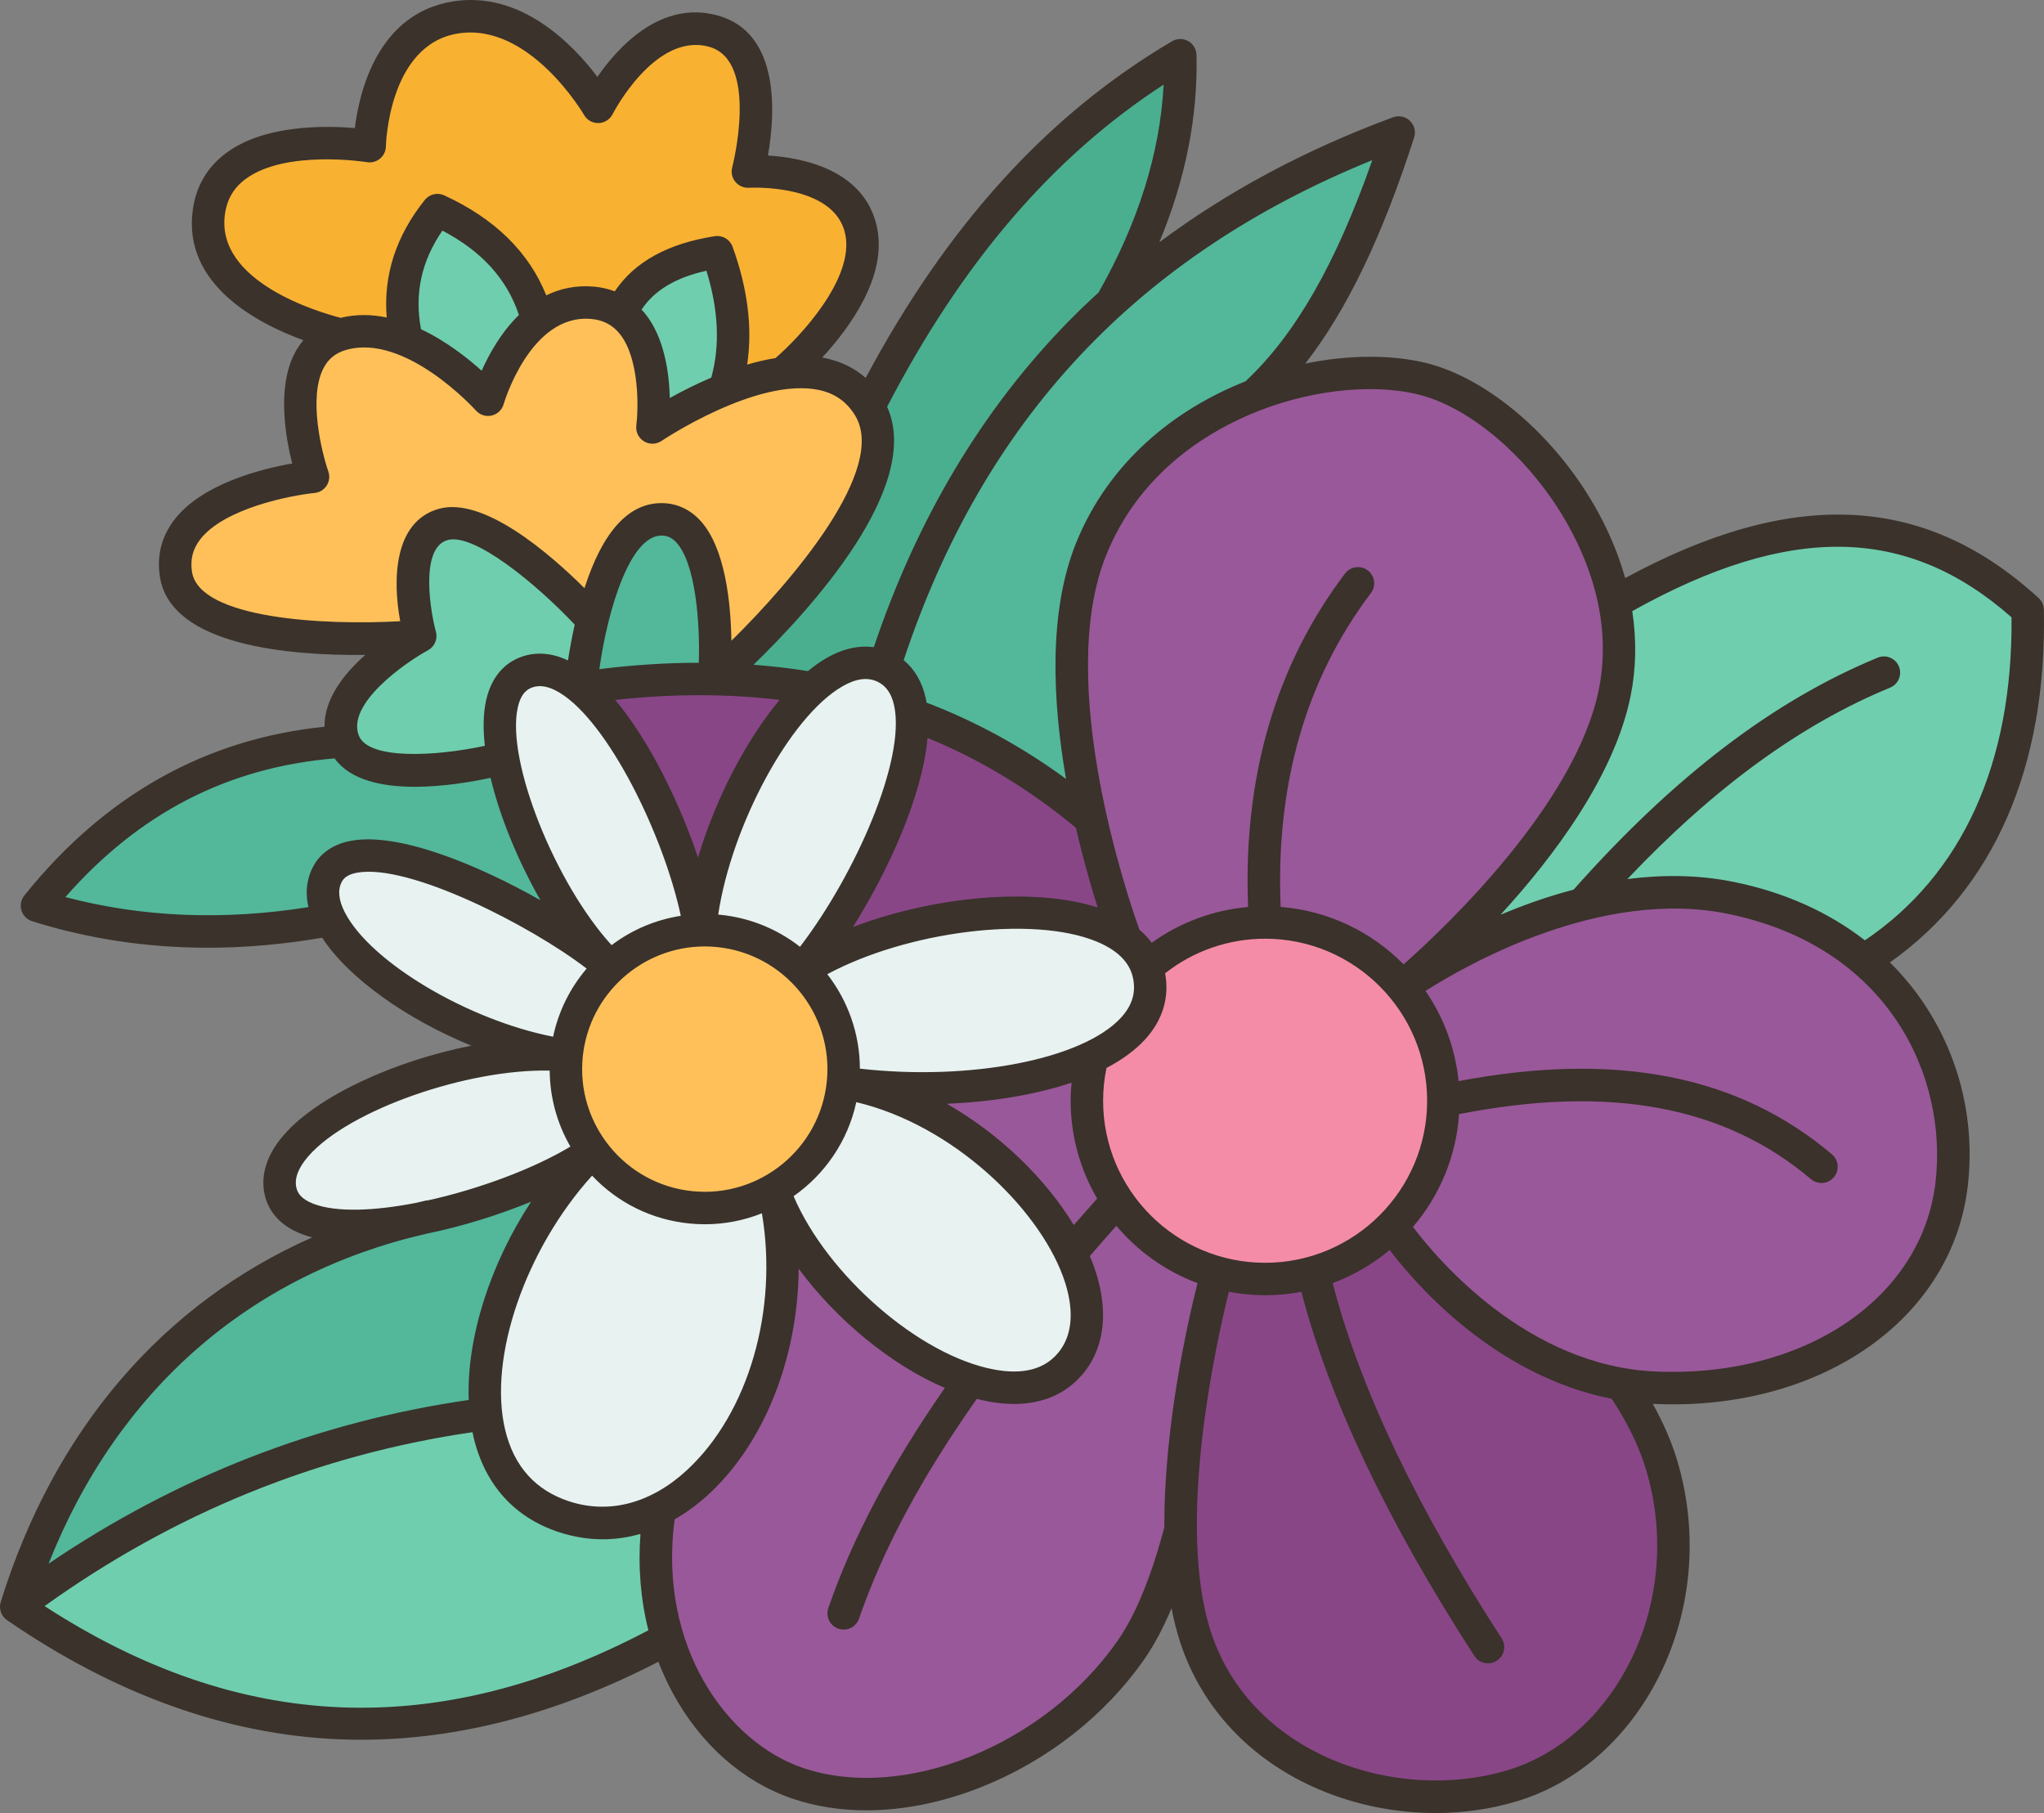
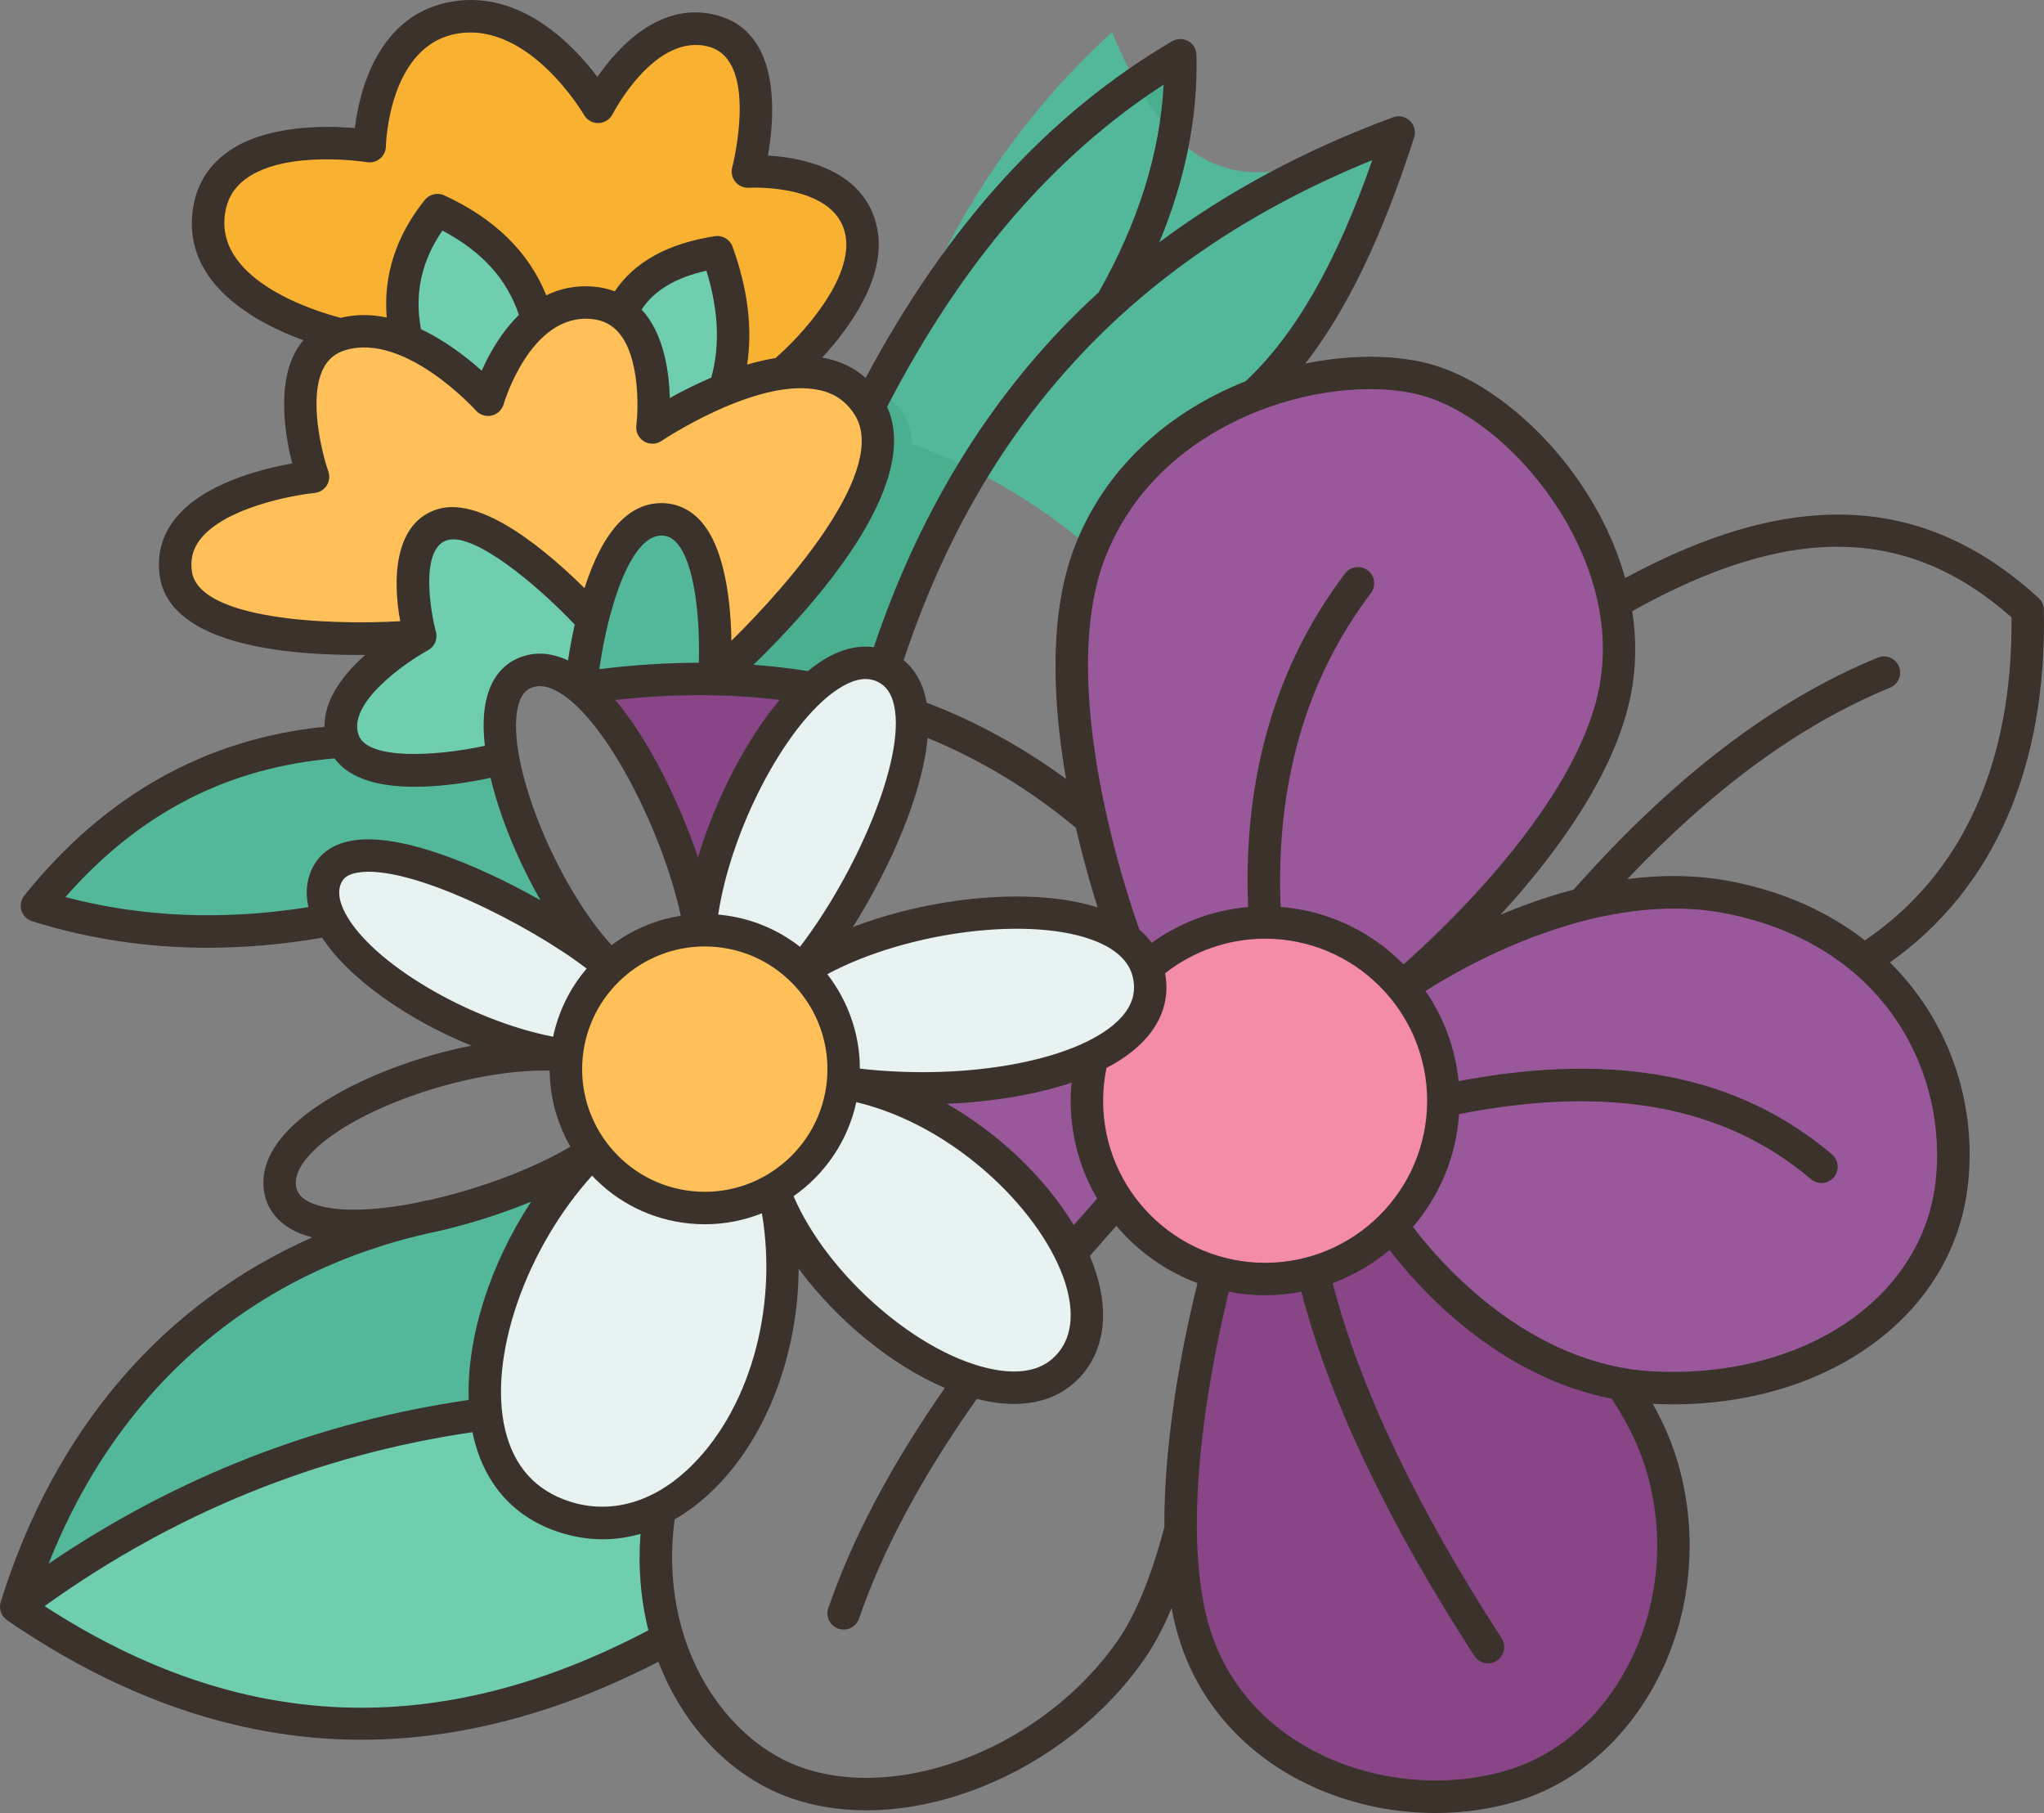
<svg xmlns="http://www.w3.org/2000/svg" id="floral" viewBox="0 0 504 446.953">
  <rect x="0" y="0" width="504" height="446.953" fill="#808080" stroke="none" />
  <g>
    <g>
-       <path d="M398.05,148.566l-88.68-51.18l-35.28-22.82l-59.86,25.72l-21.11-8.27l-0.01-0.09l-8.7-49.64    l-36.93-15.95l-56.33,9.69l-7.11,46.45l19.59,74.31l-18.88,26c-31.291,19.319-30.923,33.747-3.28,43.96l58.24,33.43l-36.61,40.33    L4,396.106l160.61,7.83l126.51-26.99h0.01l108.69-35.73c2.63,0.46,5.34,0.77,8.13,0.89l51.61-105.34L398.05,148.566z" fill="#53b79a" />
      <path d="M291.02,13.616c0.5,20.18-5.23,40.5-16.93,60.95c-25.14,22.84-44.11,52.47-56.04,89.86    c-5.45-2.57-11.64-0.16-17.67,5.26c-7.84-1.36-15.93-2.12-24.27-2.28c0,0,51.59-45.21,38.12-67.12    C233.33,62.906,258.14,32.996,291.02,13.616z" fill="#4aaf8f" />
      <path d="M212.35,56.946c3.34,16.23-19.24,34.98-19.24,34.98l0.01,0.09c-4.88,0.63-9.89,2.2-14.46,4.04    c3.34-10.04,2.75-21.34-1.79-33.88c-11.58,1.78-19.79,6.5-23.71,14.98c-1.89-1.35-4.22-2.26-7.07-2.51    c-5.47-0.48-9.96,1.41-13.56,4.33c-3.24-12.49-11.84-21.29-24.67-27.18c-7.38,9.21-10.32,19.56-7.74,31.34l-0.26,0.65    c-5.02-2.01-10.5-2.9-15.82-1.31c0,0-35.59-7.82-32.55-30.15c3.04-22.34,39.66-16.3,39.66-16.3s0.46-28.37,21.12-31.72    c20.67-3.34,35.21,22.03,35.21,22.03s11.71-23.25,28.41-18.67c16.69,4.58,8.52,34.62,8.52,34.62S209,40.726,212.35,56.946z" fill="#f9b132" />
      <path d="M176.87 62.176c4.54 12.54 5.13 23.84 1.79 33.88-9.92 4-17.79 9.33-17.79 9.33s2.65-20.82-7.71-28.23C157.08 68.676 165.29 63.956 176.87 62.176zM107.86 51.796c12.83 5.89 21.43 14.69 24.67 27.18-8.59 6.91-12.19 19.57-12.19 19.57s-9.11-10.23-20.48-14.76l.26-.65C97.54 71.356 100.48 61.006 107.86 51.796z" fill="#6fceae" />
      <path d="M214.23,100.286c13.47,21.91-38.12,67.12-38.12,67.12s3.04-39.38-13-39.38    c-9.06,0-14.23,13.25-17.02,24.79c0,0-24.58-27.07-36.87-23.51c-12.29,3.56-5.59,27.48-5.59,27.48s-56.99,5.28-60.24-15.16    c-3.24-20.45,33.79-24.08,33.79-24.08s-10.5-29.87,6.86-35.07c5.32-1.59,10.8-0.7,15.82,1.31c11.37,4.53,20.48,14.76,20.48,14.76    s3.6-12.66,12.19-19.57c3.6-2.92,8.09-4.81,13.56-4.33c2.85,0.25,5.18,1.16,7.07,2.51c10.36,7.41,7.71,28.23,7.71,28.23    s7.87-5.33,17.79-9.33c4.57-1.84,9.58-3.41,14.46-4.04C201.5,90.926,209.5,92.586,214.23,100.286z" fill="#ffc05a" />
-       <path d="M390.13,222.946c-23.95,6.04-42.79,19.23-44.27,20.28c2.24-1.86,45.37-38.11,52.3-72.52    c1.5-7.44,1.32-14.92-0.11-22.14c37.37-21.52,71.15-26.34,101.92,1.81c0.76,37.44-11.67,68.43-40.41,86.39    c-8.51-7.24-19.46-12.72-32.82-15.43C414.26,218.806,401.61,220.056,390.13,222.946z" fill="#6fceae" />
      <path d="M355.9,271.356c0-10.67-3.8-20.45-10.12-28.07c0.01,0,0.04-0.02,0.08-0.06    c1.48-1.05,20.32-14.24,44.27-20.28c11.48-2.89,24.13-4.14,36.61-1.61c13.36,2.71,24.31,8.19,32.82,15.43    c16.71,14.18,24.01,35.14,21.66,55.19c-3.55,30.27-33.46,51.94-73.27,50.15c-2.79-0.12-5.5-0.43-8.13-0.89    c-34.62-5.98-56.04-38.26-56.54-39.03C351.08,294.256,355.9,283.366,355.9,271.356z" fill="#995899" />
      <path d="M323.82,313.686c7.48-2.1,14.16-6.12,19.46-11.5c0.5,0.77,21.92,33.05,56.54,39.03    c4.28,6.27,7.75,12.91,9.83,19.74c10.5,34.59-7.79,70.63-36.94,79.32c-29.16,8.7-67.17-3.95-77.9-36.64    c-2.58-7.85-3.6-17.13-3.68-26.69c-0.27-30.21,8.98-63.26,8.98-63.26c3.77,1.06,7.74,1.62,11.84,1.62    C316.06,315.306,320.04,314.736,323.82,313.686z" fill="#894687" />
      <path d="M311.95,227.406c-11.19,0-21.41,4.19-29.17,11.08h-0.01c-0.96-2.74-2.75-5.03-5.2-6.89v-0.01    c0,0-4.79-12.58-8.62-29.67c-4.56-20.38-7.77-47.17,0.14-66.66c7.75-19.11,23.55-31.43,40.28-37.87    c14.61-5.63,29.94-6.77,41.2-4.04c19.07,4.62,42.12,28.14,47.48,55.22c1.43,7.22,1.61,14.7,0.11,22.14    c-6.93,34.41-50.06,70.66-52.3,72.52c-0.04,0.04-0.07,0.06-0.08,0.06C337.71,233.586,325.55,227.406,311.95,227.406z" fill="#995899" />
-       <path d="M344.88,32.666c-8.51,26.45-19.2,49.71-35.51,64.72c-16.73,6.44-32.53,18.76-40.28,37.87    c-7.91,19.49-4.7,46.28-0.14,66.66c-13.52-11.47-28.24-20.05-44.14-25.8h-0.01c-0.4-5.49-2.47-9.67-6.75-11.69    c11.93-37.39,30.9-67.02,56.04-89.86C293.97,56.506,317.71,42.696,344.88,32.666z" fill="#53b79a" />
-       <path d="M239.23,340.226c9.99,3.23,19.1,2.55,24.66-4.04c5.78-6.85,5.13-16.88,0.13-27.22    c3.74-4.36,7.58-8.7,11.48-13.03h0.01c5.76,8.52,14.44,14.92,24.6,17.75c0,0-9.25,33.05-8.98,63.26h-0.01    c-3,11.5-6.97,22.22-12.22,29.76c-19.03,27.38-55.84,41.97-82.36,32.86c-14.42-4.95-26.59-18.04-31.93-35.63    c-2.89-9.52-3.78-20.35-1.95-31.93v-0.01c21.52-10.82,36.09-45.31,28.1-78.7C197.97,313.866,220.22,334.106,239.23,340.226z" fill="#995899" />
+       <path d="M344.88,32.666c-8.51,26.45-19.2,49.71-35.51,64.72c-16.73,6.44-32.53,18.76-40.28,37.87    c-13.52-11.47-28.24-20.05-44.14-25.8h-0.01c-0.4-5.49-2.47-9.67-6.75-11.69    c11.93-37.39,30.9-67.02,56.04-89.86C293.97,56.506,317.71,42.696,344.88,32.666z" fill="#53b79a" />
      <path d="M283.23,240.036c2,8.8-3.81,15.72-13.89,20.52c-14.97,7.12-39.37,9.53-61.48,6.4    c1.07-10.73-2.94-20.79-10.07-27.8c22.51-14.41,64.24-19.45,79.78-7.56c2.45,1.86,4.24,4.15,5.2,6.89    C282.96,238.986,283.11,239.506,283.23,240.036z" fill="#e7f2f1" />
-       <path d="M277.57,231.586v0.01c-15.54-11.89-57.27-6.85-79.78,7.56c13.67-16.33,28.31-45.98,27.01-63.04    h0.01c15.9,5.75,30.62,14.33,44.14,25.8C272.78,219.006,277.57,231.586,277.57,231.586z" fill="#894687" />
      <path d="M275.51,295.936h-0.01c-3.9,4.33-7.74,8.67-11.48,13.03c-8.91-18.48-31.66-37.95-56.16-42.01    c22.11,3.13,46.51,0.72,61.48-6.4c-0.88,3.46-1.34,7.08-1.34,10.8C268,280.456,270.77,288.916,275.51,295.936z" fill="#995899" />
      <path d="M224.8,176.116c1.3,17.06-13.34,46.71-27.01,63.04c-5.37-5.3-12.53-8.86-20.62-9.67    c-1.54-0.15-3.06-0.2-4.56-0.14c1.74-20.53,14.35-47.58,27.77-59.66c6.03-5.42,12.22-7.83,17.67-5.26    C222.33,166.446,224.4,170.626,224.8,176.116z" fill="#e7f2f1" />
      <path d="M197.79,239.156c7.13,7.01,11.14,17.07,10.07,27.8c-1.14,11.46-7.81,21.04-17.1,26.34    c-5.97,3.42-13.01,5.07-20.37,4.34c-10.06-1-18.67-6.26-24.2-13.81c-4.84-6.58-7.35-14.89-6.48-23.65    c0.86-8.67,4.89-16.27,10.82-21.75c5.89-5.45,13.66-8.81,22.08-9.08c1.5-0.06,3.02-0.01,4.56,0.14    C185.26,230.296,192.42,233.856,197.79,239.156z" fill="#ffc05a" />
      <path d="M176.11,167.406c8.34,0.16,16.43,0.92,24.27,2.28c-13.42,12.08-26.03,39.13-27.77,59.66    c-2.79-18.04-15.8-48.38-29.4-59.73C154.57,167.936,165.54,167.196,176.11,167.406z" fill="#894687" />
      <path d="M163.11,128.026c16.04,0,13,39.38,13,39.38c-10.57-0.21-21.54,0.53-32.9,2.21    c0,0,0.73-7.89,2.88-16.8C148.88,141.276,154.05,128.026,163.11,128.026z" fill="#53b79a" />
      <path d="M162.66,372.006c-1.83,11.58-0.94,22.41,1.95,31.93c-54.22,29.58-107.68,28.62-160.61-7.83    c33.82-25.41,72.12-41.88,115.83-47.53c1.35,11.94,7.36,21.53,19.44,25.4C147.45,376.596,155.45,375.626,162.66,372.006z" fill="#6fceae" />
-       <path d="M172.61 229.346c-8.42.27-16.19 3.63-22.08 9.08-11.79-11.14-23.46-34.19-26.52-51.5-1.88-10.6-.53-19.04 6-21.27 4.24-1.44 8.75.24 13.2 3.96C156.81 180.966 169.82 211.306 172.61 229.346zM103.1 300.506c-16.81 3.22-31.77 2.28-33.91-6.77-4.14-17.51 43.14-36.28 70.52-33.56-.87 8.76 1.64 17.07 6.48 23.65l-.01.01C136.18 290.866 118.83 297.506 103.1 300.506z" fill="#e7f2f1" />
      <path d="M146.09,152.816c-2.15,8.91-2.88,16.8-2.88,16.8c-4.45-3.72-8.96-5.4-13.2-3.96    c-6.53,2.23-7.88,10.67-6,21.27c0,0-34.19,8.88-39.26-4.14c-5.08-13.03,18.88-26,18.88-26s-6.7-23.92,5.59-27.48    C121.51,125.746,146.09,152.816,146.09,152.816z" fill="#6fceae" />
      <path d="M150.53,238.426c-5.93,5.48-9.96,13.08-10.82,21.75c-23.6-3.19-50.98-19.33-58.24-33.43    c-2.07-4.02-2.5-7.87-0.74-11.21C88.66,200.496,136.58,225.916,150.53,238.426z" fill="#e7f2f1" />
      <path d="M124.01 186.926c3.06 17.31 14.73 40.36 26.52 51.5-13.95-12.51-61.87-37.93-69.8-22.89-1.76 3.34-1.33 7.19.74 11.21-25.44 4.78-49.58 3.7-72.35-3.46 19.24-24.03 43.89-38.53 75.63-40.5C89.82 195.806 124.01 186.926 124.01 186.926zM146.18 283.836c-17.56 17.36-28.67 44.45-26.35 64.74-43.71 5.65-82.01 22.12-115.83 47.53 13.89-44.68 45.57-82.93 99.1-95.6C118.83 297.506 136.18 290.866 146.18 283.836z" fill="#53b79a" />
      <path d="M264.02,308.966c5,10.34,5.65,20.37-0.13,27.22c-5.56,6.59-14.67,7.27-24.66,4.04    c-19.01-6.12-41.26-26.36-48.47-46.93c9.29-5.3,15.96-14.88,17.1-26.34C232.36,271.016,255.11,290.486,264.02,308.966z" fill="#e7f2f1" />
      <path d="M190.76,293.296c7.99,33.39-6.58,67.88-28.1,78.7v0.01c-7.21,3.62-15.21,4.59-23.39,1.97    c-12.08-3.87-18.09-13.46-19.44-25.4c-2.32-20.29,8.79-47.38,26.35-64.74l0.01-0.01c5.53,7.55,14.14,12.81,24.2,13.81    C177.75,298.366,184.79,296.716,190.76,293.296z" fill="#e7f2f1" />
      <path d="M343.28,302.186c-5.3,5.38-11.98,9.4-19.46,11.5c-3.78,1.05-7.76,1.62-11.87,1.62    c-4.1,0-8.07-0.56-11.84-1.62c-10.16-2.83-18.84-9.23-24.6-17.75c-4.74-7.02-7.51-15.48-7.51-24.58c0-3.72,0.46-7.34,1.34-10.8    c10.08-4.8,15.89-11.72,13.89-20.52c-0.12-0.53-0.27-1.05-0.46-1.55h0.01c7.76-6.89,17.98-11.08,29.17-11.08    c13.6,0,25.76,6.18,33.83,15.88c6.32,7.62,10.12,17.4,10.12,28.07C355.9,283.366,351.08,294.256,343.28,302.186z" fill="#f48ca7" />
    </g>
    <path d="M503.966,150.291c-0.022-1.094-0.491-2.131-1.299-2.87c-28.076-25.687-60.603-27.292-101.945-4.914   c-2.269-8.097-6.062-16.139-11.336-23.802c-10.224-14.855-24.734-26.063-37.869-29.25c-8.326-2.019-18.8-2.042-29.659,0.17   c10.294-13.242,18.981-31.346,26.831-55.733c0.469-1.457,0.065-3.054-1.039-4.113c-1.105-1.06-2.719-1.395-4.153-0.865   c-21.565,7.959-40.849,18.284-57.639,30.814c6.454-15.527,9.54-31.007,9.166-46.208c-0.035-1.417-0.817-2.71-2.057-3.399   c-1.239-0.688-2.75-0.669-3.973,0.051c-30.56,18.004-55.313,45.192-75.542,82.989c-2.707-2.391-5.979-4.012-9.788-4.832   c-0.306-0.066-0.616-0.121-0.926-0.175c6.901-7.496,15.999-20.028,13.528-32.011c-2.971-14.407-18.591-17.299-26.912-17.803   c1.705-9.662,3.339-30.21-12.41-34.53c-13.983-3.834-24.528,7.761-29.638,15.142c-5.957-7.896-18.795-21.321-35.673-18.592   C93.072,3.363,88.582,22.705,87.497,31.575c-7.315-0.63-22.234-0.866-31.679,6.106c-4.699,3.47-7.488,8.215-8.29,14.103   C45.031,70.143,63.484,79.75,74.81,83.869c-0.836,0.996-1.581,2.096-2.207,3.327c-4.301,8.447-2.213,20.512-0.551,27.054   c-7.572,1.337-22.177,4.978-29.017,13.83c-3.217,4.162-4.426,8.93-3.594,14.17c2.706,17.055,32.273,19.409,50.625,19.2   c-5.215,4.625-10.144,10.831-10.047,17.716c-29.372,2.97-54.26,16.949-74.025,41.615c-0.826,1.031-1.09,2.402-0.706,3.666   c0.385,1.263,1.367,2.256,2.627,2.651c13.858,4.359,28.369,6.543,43.389,6.542c9.198,0,18.591-0.829,28.135-2.468   c6.548,10.034,20.952,20.148,36.789,26.612c-18.563,3.646-37.657,12.201-46.184,21.945c-5.387,6.157-5.555,11.519-4.747,14.932   c0.725,3.063,2.904,7.212,9.178,9.594c0.797,0.303,1.644,0.562,2.525,0.79c-36.788,16.262-63.599,47.341-76.819,89.872   c-0.521,1.673,0.108,3.488,1.551,4.481c26.655,18.359,54.219,28.245,81.925,29.382c1.809,0.074,3.619,0.111,5.435,0.111   c23.953,0,48.547-6.463,73.247-19.232c0.992,2.576,2.137,5.088,3.443,7.52c6.815,12.694,17.278,21.989,29.461,26.174   c5.71,1.961,11.911,2.935,18.391,2.935c9.117,0,18.782-1.93,28.378-5.752c16.269-6.479,30.537-17.683,40.179-31.547   c2.39-3.437,4.62-7.628,6.682-12.524c0.559,2.928,1.265,5.75,2.142,8.423c5.334,16.261,17.504,29.143,34.269,36.271   c9.04,3.844,18.911,5.795,28.68,5.794c6.783,0,13.517-0.939,19.888-2.84c14.336-4.273,26.537-14.642,34.358-29.195   c8.938-16.63,10.858-36.721,5.271-55.121c-1.36-4.482-3.362-9.074-5.951-13.716c0.082,0.004,0.162,0.014,0.244,0.018   c1.566,0.07,3.116,0.105,4.657,0.105c38.784,0,69.052-22.097,72.767-53.785c1.934-16.492-2.249-32.979-11.776-46.426   c-2.224-3.138-4.709-6.043-7.41-8.731C491.65,219.081,504.758,189.143,503.966,150.291z M349.63,97.23   c11.303,2.742,24.012,12.708,33.166,26.011c6.021,8.75,15.517,26.449,11.446,46.675c-5.732,28.479-38.247,59.061-48.149,67.822   c-7.862-7.983-18.492-13.222-30.317-14.161c-1.261-30.136,6.2-56.156,22.254-77.362c1.333-1.761,0.986-4.27-0.775-5.604   c-1.762-1.333-4.271-0.986-5.604,0.775c-17.152,22.658-25.181,50.301-23.901,82.211c-8.58,0.751-16.777,3.799-23.758,8.814   c-0.864-1.15-1.879-2.222-3.038-3.213c-2.79-7.761-20.97-60.884-8.162-92.441c7.832-19.297,23.369-29.368,35.023-34.418   C321.735,96.307,337.758,94.349,349.63,97.23z M311.948,311.309c-22.028,0-39.949-17.921-39.949-39.949   c0-2.73,0.29-5.44,0.835-8.089c3.769-1.972,6.99-4.284,9.456-6.965c4.393-4.773,6.106-10.417,4.997-16.367   c7.016-5.511,15.679-8.529,24.661-8.529c22.028,0,39.95,17.922,39.95,39.95S333.977,311.309,311.948,311.309z M195.68,294.887   c7.687-5.382,13.366-13.542,15.46-23.182c23.9,5.675,44.756,26.087,50.943,42.892c2.05,5.567,3.496,13.385-1.251,19.009   c-3.348,3.966-8.605,5.324-15.63,4.03C226.736,334.238,203.967,314.338,195.68,294.887z M140.492,370.167   c-8.412-2.697-13.772-8.646-15.933-17.682c-4.262-17.829,5.06-44.571,21.432-62.661c6.321,6.709,14.743,10.874,24.005,11.796   c1.28,0.127,2.551,0.189,3.813,0.189c4.928,0,9.677-0.956,14.056-2.7c4.034,23.725-3.22,49.159-18.433,63.269   C160.614,370.555,150.336,373.323,140.492,370.167z M228.712,181.915c13.037,5.342,25.316,12.784,36.587,22.17   c1.792,7.789,3.758,14.579,5.354,19.627c-15.654-5.051-40.499-2.768-60.345,4.826C219.223,214.356,227.439,196.125,228.712,181.915   z M212.025,263.447c-0.02-8.671-2.997-16.786-8.036-23.286c19.687-10.564,50.545-14.546,66.364-8.064   c5.101,2.091,8.121,5.061,8.978,8.827c0.832,3.66-0.125,6.92-2.928,9.964C266.9,261.215,239.123,266.523,212.025,263.447z    M216.347,168.042c2.123,1.001,3.47,2.913,4.114,5.844c2.953,13.413-9.634,41.808-23.199,59.52   c-5.506-4.302-12.244-7.155-19.697-7.896c-0.158-0.016-0.315-0.022-0.473-0.035c3.291-21.94,17.664-48.805,30.609-56.266   C211.069,167.268,213.896,166.888,216.347,168.042z M172.113,211.4c-4.603-13.65-11.974-28.8-20.414-38.847   c14.163-1.555,27.74-1.557,40.535-0.012C183.922,182.503,176.395,197.013,172.113,211.4z M172.312,163.384   c-7.972,0.01-16.162,0.538-24.531,1.576c2.121-15.058,7.665-32.932,15.327-32.932c1.442,0,2.573,0.525,3.664,1.704   C171.475,138.81,172.63,153.288,172.312,163.384z M167.873,225.771c-6.156,0.951-11.992,3.406-17.067,7.229   c-13.809-15.086-26.028-45.297-23.155-58.499c0.802-3.688,2.469-4.651,3.652-5.054c1.945-0.662,4.135-0.229,6.698,1.322   C149.924,177.987,163.567,205.701,167.873,225.771z M173.759,233.32c0.996,0,2.003,0.05,3.016,0.15   c16.593,1.65,28.751,16.493,27.101,33.087c-1.649,16.594-16.475,28.751-33.087,27.102c-16.594-1.65-28.751-16.493-27.101-33.087   C145.237,244.99,158.417,233.32,173.759,233.32z M233.464,272.113c10.899-0.473,21.701-2.158,30.764-5.219   c-0.137,1.482-0.229,2.971-0.229,4.465c0,8.792,2.389,17.031,6.536,24.123c-1.972,2.204-3.897,4.38-5.767,6.519   C258.006,290.875,246.879,279.766,233.464,272.113z M307.116,94.004c-17.318,6.85-33.611,19.726-41.736,39.744   c-6.957,17.14-5.822,39.259-2.522,58.273c-10.747-7.883-22.27-14.186-34.395-18.804c-0.061-0.352-0.114-0.709-0.189-1.051   c-0.88-3.996-2.743-7.193-5.451-9.421c19.703-59.275,57.563-99.7,115.551-123.268C329.395,65.08,319.36,82.538,307.116,94.004z    M286.926,20.859c-0.873,16.801-6.257,34.001-16.039,51.238c-2.51,2.294-4.961,4.638-7.33,7.049   c-21.284,21.667-37.44,48.709-48.092,80.395c-3.141-0.428-7.108,0.055-11.758,2.736c-1.491,0.86-2.993,1.924-4.491,3.168   c-4.385-0.702-8.861-1.225-13.421-1.567c14.014-13.583,41.807-43.953,32.947-63.598C237.225,64.686,259.589,38.617,286.926,20.859z    M55.456,52.863c0.505-3.712,2.175-6.57,5.104-8.738c9.894-7.319,29.745-4.182,29.94-4.149c1.146,0.188,2.321-0.13,3.215-0.876   c0.894-0.746,1.417-1.843,1.436-3.006c0.005-0.25,0.6-25.06,17.759-27.835c17.646-2.855,30.971,19.844,31.1,20.07   c0.731,1.275,2.086,2.049,3.574,2.007c1.47-0.038,2.802-0.881,3.467-2.192c0.104-0.203,10.456-20.272,23.775-16.617   c12.458,3.417,5.799,29.455,5.729,29.714c-0.339,1.244-0.054,2.574,0.76,3.574c0.813,0.999,2.072,1.546,3.347,1.468   c0.215-0.012,21.168-1.131,23.768,11.478c2.254,10.928-11.069,25.188-17.203,30.511c-2.348,0.379-4.698,0.934-7.002,1.612   c1.359-8.937,0.167-18.677-3.594-29.066c-0.649-1.796-2.47-2.882-4.37-2.592c-11.56,1.781-19.833,6.351-24.674,13.594   c-1.596-0.604-3.31-0.999-5.15-1.161c-4.479-0.39-8.373,0.498-11.74,2.15c-4.266-10.647-12.702-18.927-25.164-24.65   c-1.667-0.767-3.645-0.298-4.791,1.135c-7.111,8.878-10.245,18.604-9.385,28.975C91.666,77.504,87.833,77.41,84,78.352   C78.831,77.024,53.184,69.563,55.456,52.863z M175.38,93.09c-3.915,1.669-7.432,3.477-10.223,5.033   c-0.156-6.25-1.345-14.929-6.117-20.85c-0.27-0.334-0.558-0.639-0.843-0.949c3.146-4.744,8.414-7.905,15.989-9.581   C177.173,76.389,177.572,85.23,175.38,93.09z M103.804,81.157c-1.642-8.755,0.084-16.747,5.282-24.31   c9.722,5.105,15.921,11.949,18.87,20.8c-4.384,4.271-7.367,9.656-9.188,13.741C115.252,88.223,109.964,84.064,103.804,81.157z    M47.342,140.995c-0.479-3.015,0.182-5.638,2.018-8.017c5.929-7.683,22.379-10.871,28.214-11.451c1.222-0.12,2.32-0.795,2.98-1.83   c0.661-1.035,0.81-2.316,0.404-3.475c-1.604-4.588-4.952-18.096-1.222-25.405c1.165-2.283,2.948-3.757,5.452-4.506   c14.696-4.398,31.994,14.703,32.164,14.894c0.971,1.09,2.457,1.563,3.881,1.239c1.422-0.326,2.555-1.4,2.954-2.804   c0.063-0.223,6.568-22.324,21.551-21.014c2.976,0.261,5.286,1.458,7.064,3.658c4.917,6.086,4.628,18.38,4.103,22.599   c-0.198,1.558,0.535,3.087,1.873,3.911c1.339,0.823,3.035,0.787,4.336-0.094c0.235-0.159,23.672-15.825,38.872-12.547   c3.888,0.839,6.779,2.876,8.839,6.227c8.123,13.213-15.439,40.792-30.475,55.584c-0.153-9.405-1.532-22.992-7.706-29.662   c-2.586-2.795-5.884-4.272-9.537-4.272c-8.14,0-14.52,7.053-18.987,20.967c-8.564-8.501-24.958-22.729-36.011-19.532   c-10.936,3.166-11.357,17.245-9.425,27.678C80.187,154.206,49.187,152.612,47.342,140.995z M105.53,160.307   c1.641-0.888,2.448-2.795,1.949-4.592c-1.182-4.25-4.157-20.537,2.855-22.567c6.462-1.878,21.717,10.597,31.378,20.836   c-0.73,3.276-1.27,6.327-1.657,8.83c-3.911-1.845-7.715-2.173-11.333-0.94c-3.208,1.094-7.354,3.877-8.888,10.926   c-0.695,3.195-0.742,6.961-0.278,11.064c-12.286,2.631-28.733,3.49-31.08-2.534C85.39,173.414,100.127,163.244,105.53,160.307z    M16.125,221.148c18.24-20.753,40.028-31.967,66.379-34.189c3.88,5.394,11.767,7.004,19.785,7.004   c6.996,0,14.073-1.221,18.674-2.212c2.338,9.821,6.862,20.662,12.304,30.178c-15.428-8.726-34.889-16.773-46.602-14.67   c-5.562,0.996-8.223,4.039-9.476,6.416c-1.186,2.251-2.133,5.605-1.131,9.952C55.1,226.967,34.985,226.138,16.125,221.148z    M85.029,224.922c-1.549-3.007-1.806-5.537-0.762-7.517c0.397-0.753,1.225-1.809,3.81-2.271   c12.804-2.299,42.827,13.063,56.582,23.646c-4.116,4.816-6.95,10.553-8.271,16.792C115.561,251.512,91.413,237.315,85.029,224.922z    M77.314,296.774c-3.245-1.232-3.97-2.848-4.231-3.956c-0.545-2.305,0.458-4.937,2.983-7.821   c9.973-11.399,39.28-21.55,59.478-21.065c0.051,6.617,1.806,13.03,5.104,18.726c-9.142,5.502-22.673,10.531-35.335,13.307   l-0.014-0.063c-0.917,0.198-1.82,0.42-2.728,0.633C92.365,298.525,82.992,298.929,77.314,296.774z M105.316,304.108   c8.717-1.792,17.703-4.605,25.642-7.857c-10.141,15.453-15.933,33.579-15.38,48.872c-37.263,5.388-72.041,18.945-103.602,40.369   C28.913,342.691,61.646,314.049,105.316,304.108z M10.99,395.943c31.932-22.912,67.383-37.322,105.519-42.873   c0.088,0.427,0.17,0.856,0.271,1.276c2.814,11.774,10.17,19.88,21.271,23.438c3.514,1.127,7.053,1.684,10.57,1.684   c3.132,0,6.244-0.453,9.304-1.326c-0.617,8.221,0.048,16.215,1.958,23.764C108.042,429.195,59.251,427.247,10.99,395.943z    M275.62,404.421c-17.976,25.851-52.864,39.923-77.781,31.365c-18.573-6.379-35.627-29.891-31.498-61.225   c2.944-1.684,5.802-3.786,8.531-6.317c13.874-12.868,21.895-33.94,22.06-55.469c9.367,12.646,22.823,23.739,36.043,29.383   c-13.322,19.145-22.742,36.94-28.729,54.266c-0.722,2.088,0.386,4.366,2.474,5.087c0.433,0.149,0.873,0.221,1.307,0.221   c1.658,0,3.209-1.039,3.78-2.694c5.938-17.182,15.46-34.933,29.052-54.183c0.971,0.248,1.938,0.473,2.894,0.649   c2.191,0.403,4.288,0.604,6.285,0.604c7.036,0,12.809-2.487,16.906-7.342c5.64-6.682,6.579-16.246,2.646-26.933   c-0.266-0.723-0.561-1.452-0.871-2.183c2.107-2.434,4.291-4.923,6.547-7.456c5.296,6.29,12.171,11.206,20.014,14.123   c-2.406,9.527-8.319,35.511-8.172,60.152C283.875,388.7,280.012,398.106,275.62,404.421z M405.823,362.121   c4.974,16.378,3.273,34.241-4.663,49.01c-6.806,12.664-17.316,21.655-29.597,25.316c-27.18,8.101-62.977-3.646-72.949-34.053   c-8.689-26.491,1.157-70.906,4.391-83.934c2.9,0.549,5.886,0.849,8.943,0.849c3.058,0,6.046-0.3,8.947-0.85   c6.857,26.453,21.18,56.623,42.65,89.768c0.766,1.182,2.05,1.825,3.361,1.825c0.745,0,1.499-0.208,2.171-0.643   c1.854-1.201,2.384-3.678,1.183-5.532c-21.043-32.486-35.03-61.912-41.653-87.557c5.156-1.916,9.894-4.696,14.041-8.162   c6.854,8.984,26.234,31.046,54.767,36.673C401.3,350.751,404.136,356.562,405.823,362.121z M477.249,291.487   c-3.36,28.664-32.46,48.262-69.119,46.619c-31.477-1.415-53.526-27.423-59.731-35.645c6.491-7.596,10.651-17.233,11.373-27.804   c37.039-7.283,65.444-2.036,86.77,16.027c0.751,0.636,1.67,0.947,2.583,0.947c1.135,0,2.263-0.48,3.055-1.415   c1.428-1.686,1.218-4.209-0.468-5.638c-23.023-19.501-53.166-25.42-92.057-18.054c-0.824-8.192-3.723-15.778-8.155-22.234   c10.446-6.642,43.382-25.329,74.443-19.031C465.586,233.298,480.328,265.224,477.249,291.487z M459.836,231.816   c-8.986-6.987-19.895-11.882-32.304-14.398c-8.861-1.797-17.754-1.805-26.268-0.706c21.455-22.612,42.73-38.109,64.786-47.189   c2.043-0.841,3.018-3.179,2.177-5.221c-0.842-2.043-3.179-3.019-5.222-2.176c-25.696,10.578-50.234,29.298-74.996,57.195   c-6.477,1.695-12.556,3.878-18.021,6.193c13.15-14.348,28.125-34.289,32.096-54.019c1.361-6.766,1.462-13.784,0.393-20.841   c38.779-21.641,67.822-21.144,93.515,1.526C496.323,188.158,483.855,215.6,459.836,231.816z" fill="#3a322b" />
  </g>
</svg>